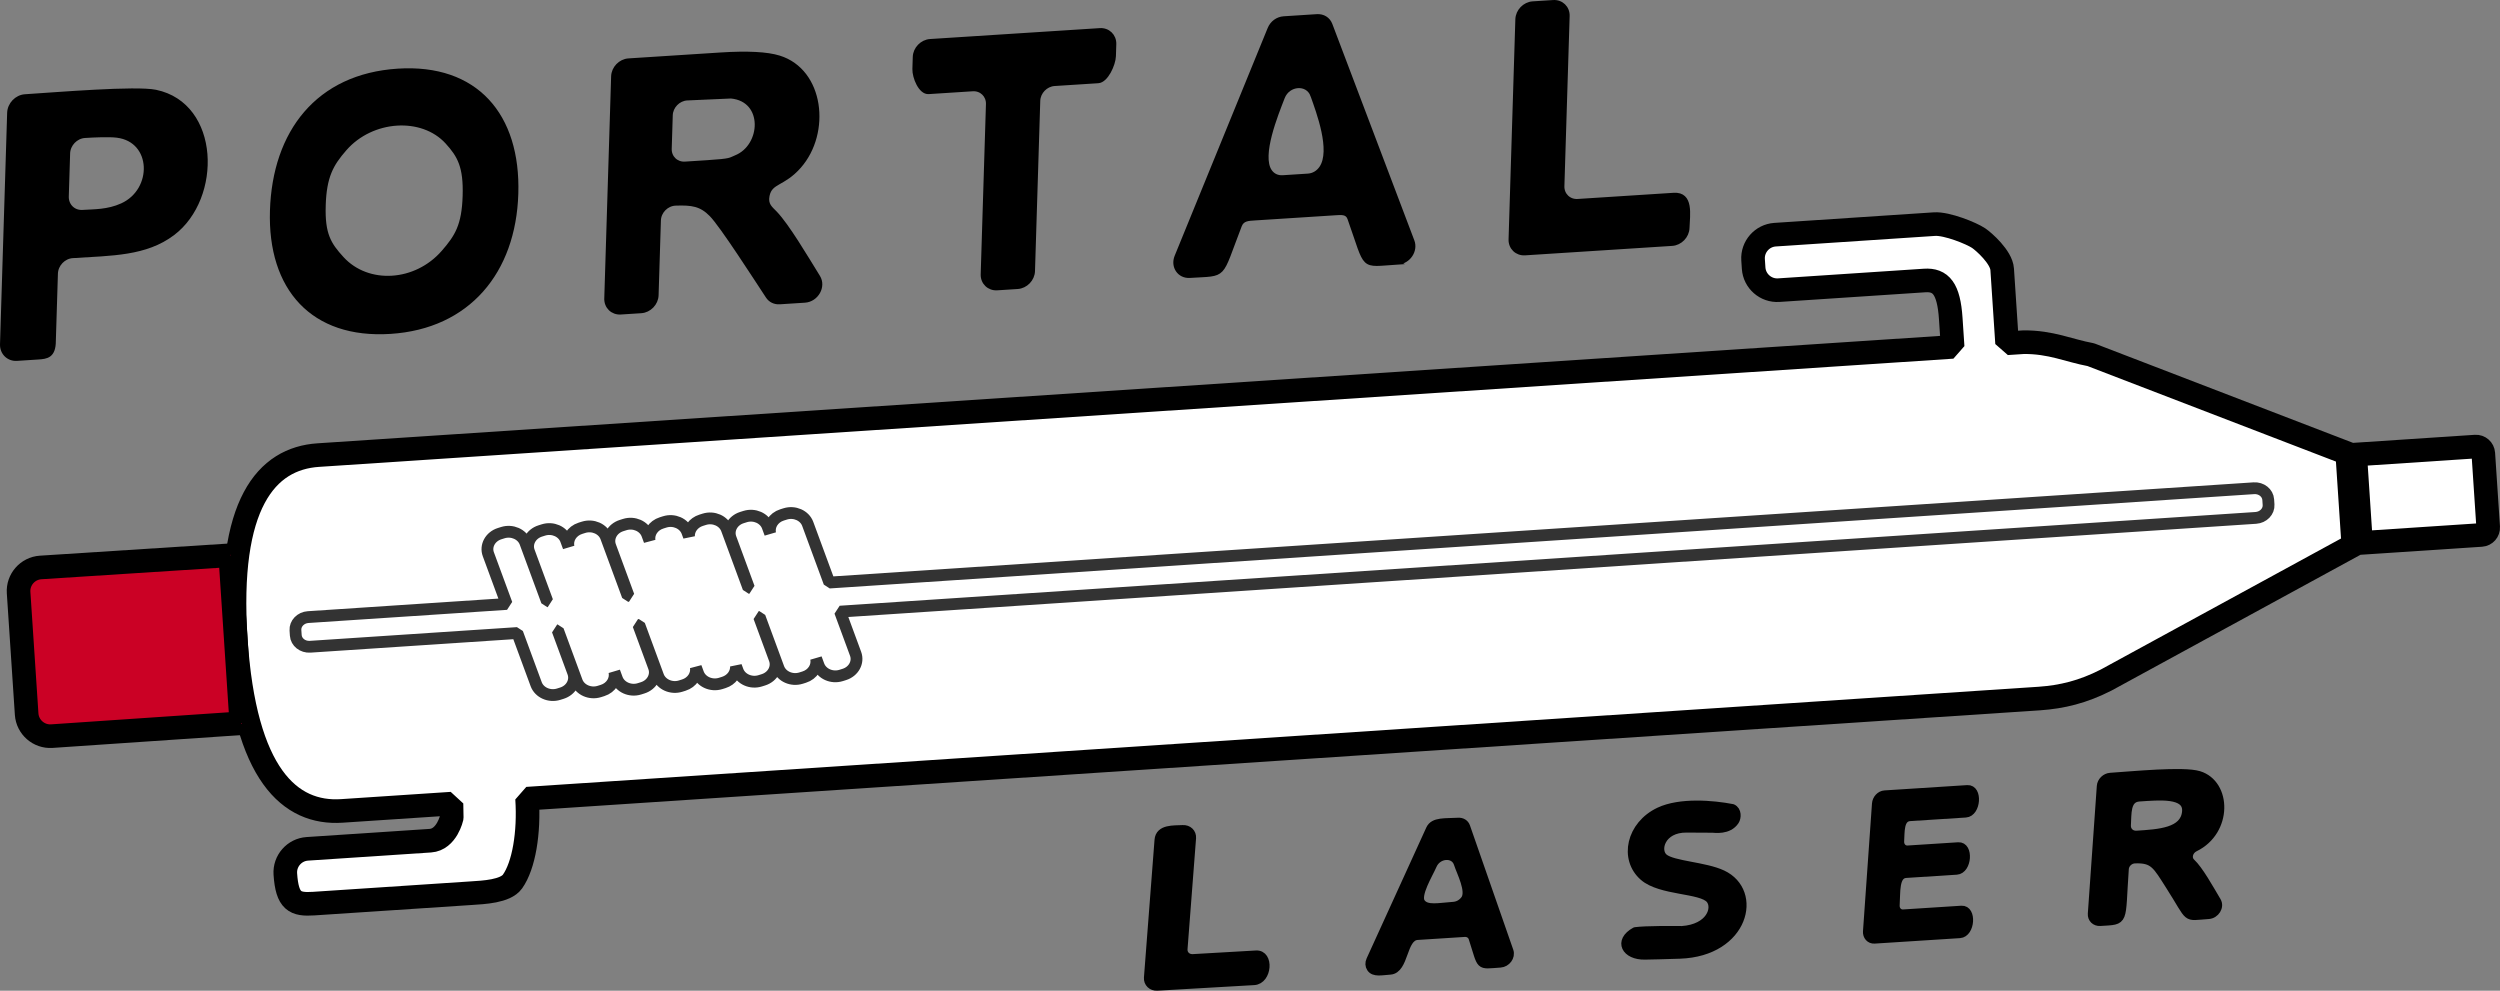
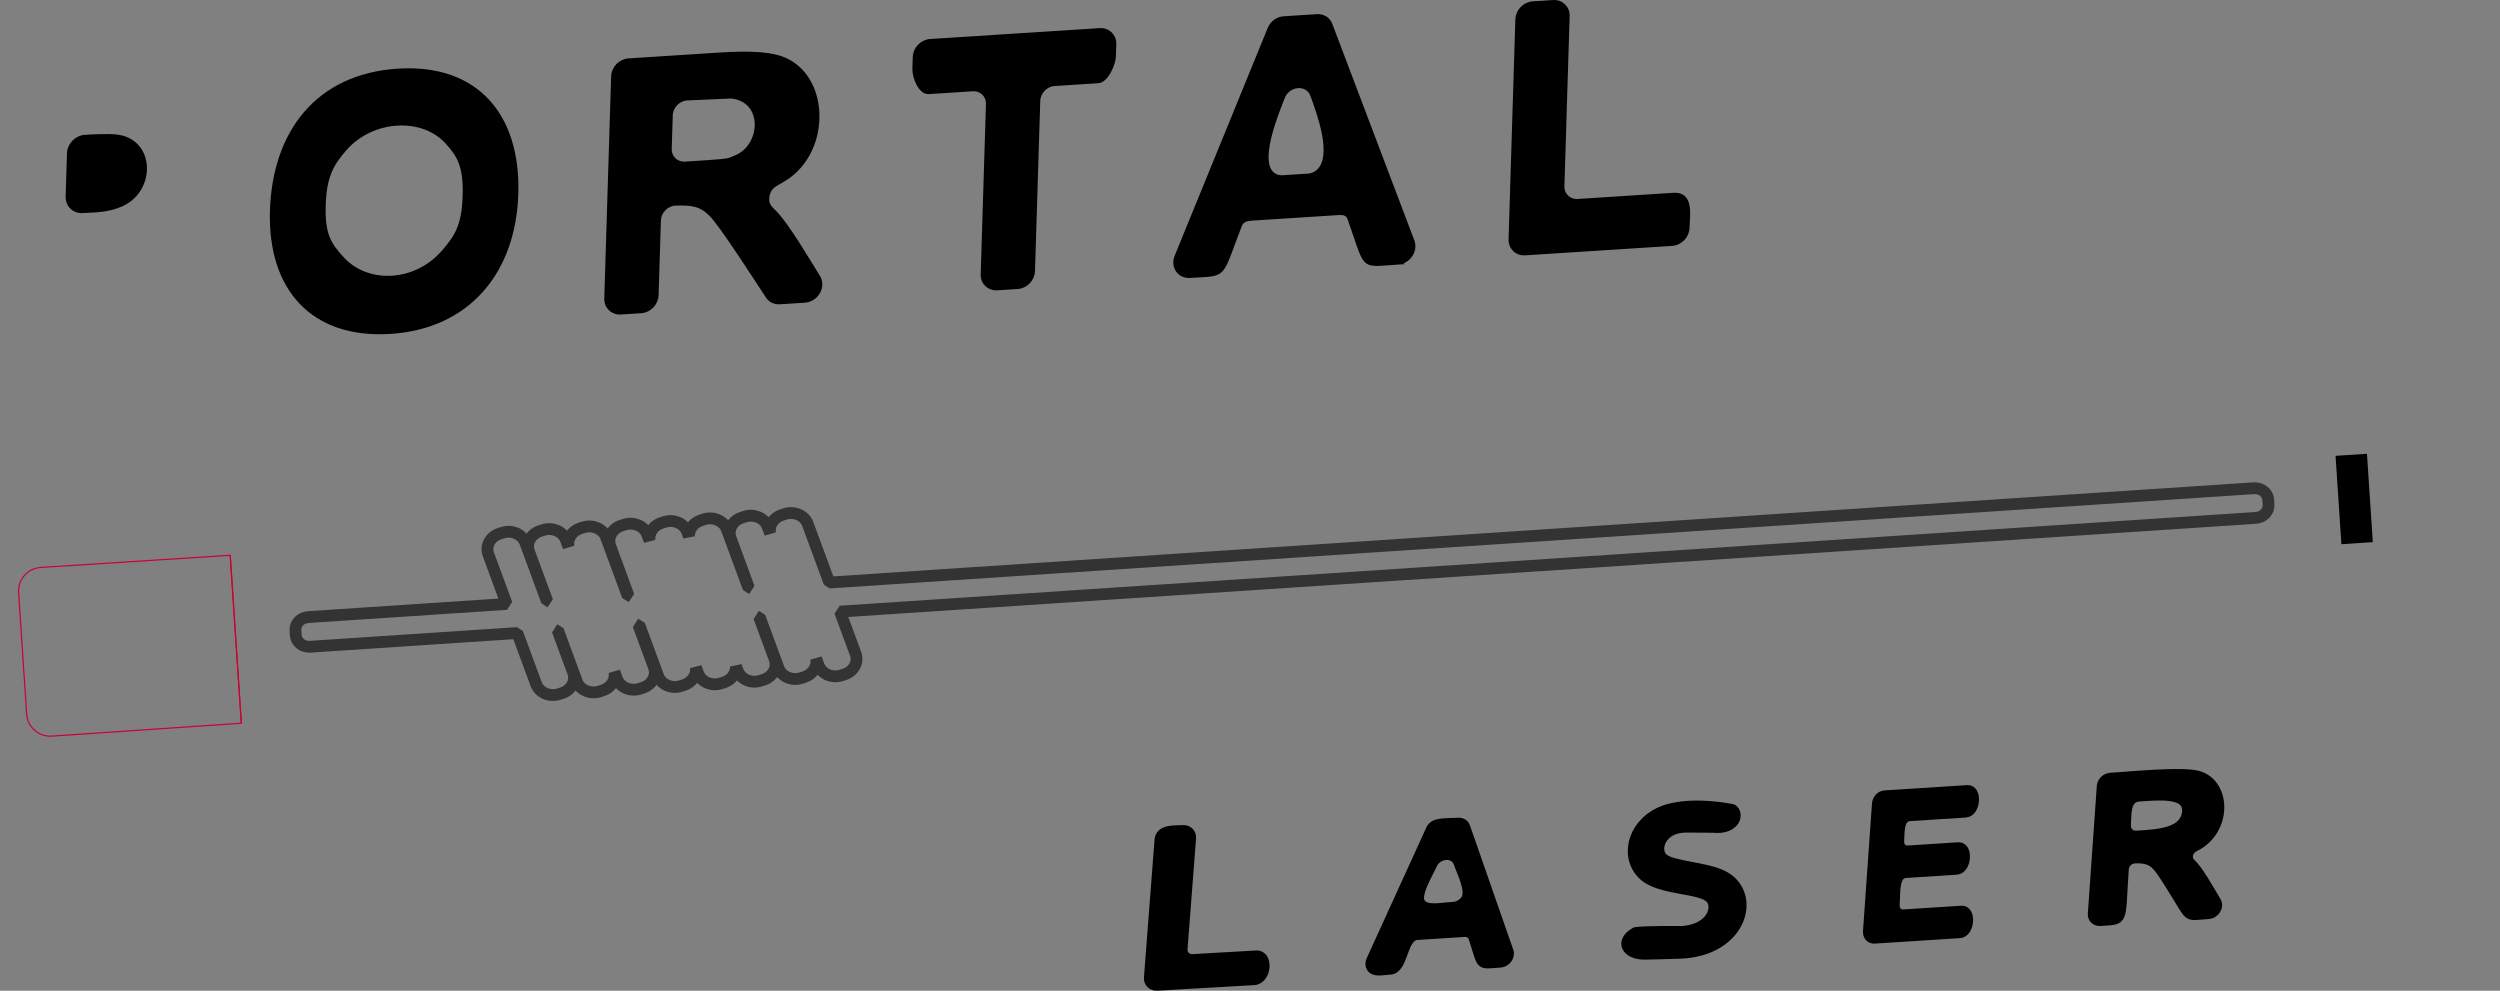
<svg xmlns="http://www.w3.org/2000/svg" xml:space="preserve" width="158.833mm" height="62.943mm" version="1.1" style="shape-rendering:geometricPrecision; text-rendering:geometricPrecision; image-rendering:optimizeQuality; fill-rule:evenodd; clip-rule:evenodd" viewBox="0 0 2842.61 1126.48">
  <rect x="0" y="0" width="2842.61" height="1126.48" fill="#808080" stroke="none" />
  <defs>
    <style type="text/css">
   
    .str4 {stroke:black;stroke-width:3.58;stroke-miterlimit:22.926}
    .str3 {stroke:black;stroke-width:35.79;stroke-linejoin:bevel;stroke-miterlimit:22.926}
    .str2 {stroke:#333333;stroke-width:13.42;stroke-linejoin:bevel;stroke-miterlimit:22.926}
    .str5 {stroke:black;stroke-width:8.95;stroke-linejoin:bevel;stroke-miterlimit:22.926}
    .str0 {stroke:black;stroke-width:26.85;stroke-linejoin:bevel;stroke-miterlimit:22.926}
    .str1 {stroke:#CC0033;stroke-width:1.36;stroke-linejoin:bevel;stroke-miterlimit:22.926}
    .fil1 {fill:none}
    .fil4 {fill:black}
    .fil3 {fill:black}
    .fil2 {fill:#CB0125}
    .fil0 {fill:white}
   
  </style>
  </defs>
  <g id="Слой_x0020_1">
-     <path class="fil0 str0" d="M268.08 726.85c10.2,154.07 61.63,199.11 120.58,195.2 0,0 124.7,-8.26 124.7,-8.26 0,0 0.28,15.84 0.28,15.84 0,0 -5.48,25.01 -24.4,26.27 0,0 -139.79,9.26 -139.79,9.26 -14.76,0.98 -26,13.81 -25.02,28.57 2.08,31.48 11.12,35.12 32.3,33.72 0,0 179.2,-11.86 179.2,-11.86 13.84,-0.92 38.78,-1.96 46.79,-13.21 12.9,-18.11 19.16,-55.49 16.6,-94.26 0,0 1719.38,-113.84 1719.38,-113.84 26.13,-1.84 49.58,-7.52 76.14,-21.06 0,0 285.3,-155.6 285.3,-155.6 0,0 141.25,-9.35 141.25,-9.35 4.58,-0.3 8.08,-4.3 7.78,-8.88 0,0 -5.55,-83.81 -5.55,-83.81 -0.3,-4.58 -4.3,-8.09 -8.88,-7.78 0,0 -141.25,9.35 -141.25,9.35 -98.69,-37.95 -197.38,-75.89 -296.08,-113.84 -25.51,-4.74 -45.3,-14.49 -76.52,-14.22 0,0 -18.76,1.24 -18.76,1.24 0,0 -5.57,-84.18 -5.57,-84.18 -0.92,-13.85 -20.89,-31.44 -26.79,-35.41 -8.04,-5.42 -36.07,-16.83 -50.21,-15.89 0,0 -181.21,12 -181.21,12 -14.76,0.98 -26,13.81 -25.02,28.57 0,0 0.63,9.49 0.63,9.49 0.98,14.76 13.81,26 28.57,25.02 0,0 165.78,-10.98 165.78,-10.98 18.57,-1.23 27.53,9.25 29.78,43.23 0,0 2.14,32.25 2.14,32.25 0,0 -1858.34,123.04 -1858.34,123.04 -58.95,3.9 -103.99,55.33 -93.79,209.4z" />
    <path class="fil1 str1" d="M261.76 631.35c0,0 -215.59,13.88 -215.59,13.88 -14.74,0.98 -26,13.83 -25.02,28.57 0,0 9.15,138.2 9.15,138.2 0.98,14.74 13.83,26 28.57,25.02 0,0 215.54,-14.66 215.54,-14.66 0,0 -12.65,-191.01 -12.65,-191.01z" />
    <path class="fil1 str1" d="M274.41 822.36c0,0 -12.65,-191.01 -12.65,-191.01 0,0 12.65,191.01 12.65,191.01z" />
    <g>
-       <path class="fil2" d="M261.76 631.35c0,0 -215.59,13.88 -215.59,13.88 -14.74,0.98 -26,13.83 -25.02,28.57 0,0 9.15,138.2 9.15,138.2 0.98,14.74 13.83,26 28.57,25.02 0,0 215.54,-14.66 215.54,-14.66l-12.65 -191.01zm12.65 191.01c0,0 -12.65,-191.01 -12.65,-191.01 0,0 12.65,191.01 12.65,191.01z" />
-       <path id="_1" class="fil1 str0" d="M261.76 631.35c0,0 -215.59,13.88 -215.59,13.88 -14.74,0.98 -26,13.83 -25.02,28.57 0,0 9.15,138.2 9.15,138.2 0.98,14.74 13.83,26 28.57,25.02 0,0 215.54,-14.66 215.54,-14.66m0 0c0,0 -12.65,-191.01 -12.65,-191.01 0,0 12.65,191.01 12.65,191.01z" />
-     </g>
+       </g>
    <path class="fil1 str2" d="M350.45 701.66c0,0 225.64,-14.94 225.64,-14.94 0,0 -20.83,-56.52 -20.83,-56.52 -3.52,-9.56 2.24,-20.09 12.8,-23.41 0,0 3.62,-1.14 3.62,-1.14 10.56,-3.32 22.09,1.78 25.61,11.33 0,0 24.58,66.71 24.58,66.71 0,0 0.45,-0.03 0.45,-0.03 0,0 -20.83,-56.52 -20.83,-56.52 -3.52,-9.56 2.24,-20.09 12.8,-23.41 0,0 3.62,-1.14 3.62,-1.14 10.56,-3.32 22.08,1.78 25.61,11.33 0,0 3,8.14 3,8.14 -2.06,-8.97 3.6,-18.27 13.41,-21.36 0,0 3.62,-1.14 3.62,-1.14 10.56,-3.32 22.09,1.78 25.61,11.33 0,0 24.58,66.71 24.58,66.71 0,0 1.01,-0.07 1.01,-0.07 0,0 -20.83,-56.52 -20.83,-56.52 -3.52,-9.56 2.24,-20.09 12.8,-23.41 0,0 3.62,-1.14 3.62,-1.14 10.56,-3.32 22.08,1.78 25.61,11.33 0,0 2.64,7.16 2.64,7.16 -1.44,-8.65 4.16,-17.39 13.61,-20.36 0,0 3.62,-1.14 3.62,-1.14 10.56,-3.32 22.09,1.78 25.61,11.33 0,0 1.96,5.3 1.96,5.3 -0.4,-8.01 5.05,-15.72 13.81,-18.48 0,0 3.62,-1.14 3.62,-1.14 10.56,-3.32 22.08,1.78 25.61,11.33 0,0 24.58,66.71 24.58,66.71 0,0 0.6,-0.04 0.6,-0.04 0,0 -20.83,-56.52 -20.83,-56.52 -3.52,-9.56 2.24,-20.09 12.8,-23.41 0,0 3.62,-1.14 3.62,-1.14 10.56,-3.32 22.09,1.78 25.61,11.33 0,0 2.95,8.02 2.95,8.02 -1.98,-8.93 3.68,-18.16 13.44,-21.23 0,0 3.62,-1.14 3.62,-1.14 10.56,-3.32 22.08,1.78 25.61,11.33 0,0 24.58,66.71 24.58,66.71 0,0 1619.76,-107.24 1619.76,-107.24 8.47,-0.56 15.81,5.27 16.32,12.96 0,0 0.38,5.76 0.38,5.76 0.51,7.69 -6,14.44 -14.47,15 0,0 -1609.81,106.58 -1609.81,106.58 0,0 17.69,48.01 17.69,48.01 3.52,9.56 -2.24,20.09 -12.8,23.41 0,0 -3.62,1.14 -3.62,1.14 -10.56,3.32 -22.08,-1.78 -25.61,-11.33 0,0 -2.95,-8.02 -2.95,-8.02 1.98,8.93 -3.68,18.16 -13.44,21.23 0,0 -3.62,1.14 -3.62,1.14 -10.56,3.32 -22.08,-1.78 -25.61,-11.33 0,0 -21.45,-58.2 -21.45,-58.2 0,0 -0.6,0.04 -0.6,0.04 0,0 17.69,48.01 17.69,48.01 3.52,9.56 -2.24,20.09 -12.8,23.41 0,0 -3.63,1.14 -3.63,1.14 -10.56,3.32 -22.08,-1.78 -25.61,-11.33 0,0 -1.95,-5.3 -1.95,-5.3 0.4,8.01 -5.05,15.72 -13.81,18.48 0,0 -3.62,1.14 -3.62,1.14 -10.56,3.32 -22.08,-1.78 -25.61,-11.33 0,0 -2.64,-7.16 -2.64,-7.16 1.44,8.65 -4.16,17.39 -13.61,20.36 0,0 -3.62,1.14 -3.62,1.14 -10.56,3.32 -22.08,-1.78 -25.61,-11.33 0,0 -21.45,-58.2 -21.45,-58.2 0,0 -1.02,0.07 -1.02,0.07 0,0 17.69,48.01 17.69,48.01 3.52,9.56 -2.24,20.09 -12.8,23.41 0,0 -3.62,1.14 -3.62,1.14 -10.56,3.32 -22.08,-1.78 -25.61,-11.33 0,0 -3,-8.14 -3,-8.14 2.06,8.96 -3.6,18.27 -13.41,21.36 0,0 -3.62,1.14 -3.62,1.14 -10.56,3.32 -22.08,-1.78 -25.61,-11.33 0,0 -21.45,-58.2 -21.45,-58.2 0,0 -0.45,0.03 -0.45,0.03 0,0 17.69,48.01 17.69,48.01 3.52,9.56 -2.24,20.09 -12.8,23.41 0,0 -3.62,1.14 -3.62,1.14 -10.56,3.32 -22.08,-1.78 -25.61,-11.33 0,0 -21.45,-58.2 -21.45,-58.2 0,0 -235.59,15.6 -235.59,15.6 -8.47,0.56 -15.81,-5.27 -16.32,-12.96 0,0 -0.38,-5.76 -0.38,-5.76 -0.51,-7.69 6,-14.44 14.47,-15z" />
    <path class="fil1 str3" d="M2673.48 517.13c0,0 6.65,100.48 6.65,100.48" />
    <path class="fil3 str4" d="M1717.09 272.17c0,0 7.72,-250.24 7.72,-250.24 0.3,-9.63 8.39,-17.99 18,-18.61 0,0 23.24,-1.49 23.24,-1.49 9.62,-0.62 17.22,6.74 16.92,16.37 0,0 -5.97,193.44 -5.97,193.44 -0.3,9.63 7.31,16.98 16.93,16.37 0,0 109.08,-7.01 109.08,-7.01 21.33,-1.37 16.7,23.48 16.25,38.19 -0.3,9.63 -8.39,17.99 -18.01,18.61 0,0 -167.24,10.75 -167.24,10.75 -9.62,0.62 -17.22,-6.73 -16.93,-16.36z" />
    <path class="fil3 str4" d="M1491.83 108.71c-5.23,-14.83 -26.74,-13.34 -32.76,2.26 -7.45,19.3 -26.67,66.12 -14.51,83.51 3.22,4.61 8.2,6.92 14.08,6.54 0,0 28.52,-1.83 28.52,-1.83 5.91,-0.38 11.07,-3.37 14.59,-8.45 13.42,-19.4 -3.38,-63.49 -9.91,-82.03zm97.74 190.31c-43.67,2.81 -34.7,8.35 -55.69,-50.51 -2.41,-6.76 -8.73,-5.97 -16.13,-5.49 0,0 -90.92,5.84 -90.92,5.84 -7.48,0.48 -13.84,0.6 -16.62,7.8 -23.61,61.14 -14.76,54.83 -57.34,57.57 -12.4,0.8 -20.34,-11.04 -15.55,-22.77 0,0 105.75,-258.95 105.75,-258.95 2.87,-7.03 9.27,-11.73 16.62,-12.21 0,0 37.67,-2.42 37.67,-2.42 7.29,-0.47 13.37,3.34 15.87,9.94 0,0 93.27,246.16 93.27,246.16 4.24,11.18 -4.48,24.23 -16.95,25.03z" />
    <path class="fil3 str4" d="M1116.88 311.95c0,0 5.98,-193.59 5.98,-193.59 0.3,-9.63 -7.31,-16.98 -16.93,-16.36 0,0 -50.11,3.22 -50.11,3.22 -9.62,0.62 -16.9,-17.19 -16.6,-26.82 0,0 0.42,-13.63 0.42,-13.63 0.3,-9.63 8.38,-17.99 18,-18.61 0,0 192.92,-12.4 192.92,-12.4 9.62,-0.62 17.22,6.73 16.93,16.37 0,0 -0.42,13.63 -0.42,13.63 -0.3,9.63 -8.71,28.45 -18.33,29.07 0,0 -49.71,3.19 -49.71,3.19 -9.62,0.62 -17.71,8.98 -18,18.61 0,0 -5.98,193.59 -5.98,193.59 -0.3,9.63 -8.38,17.99 -18,18.61 0,0 -23.24,1.49 -23.24,1.49 -9.62,0.62 -17.22,-6.73 -16.93,-16.37z" />
    <path class="fil3 str4" d="M778.91 185.54c0,0 25.46,-1.64 25.46,-1.64 27.81,-1.79 25.05,-2.8 32.07,-5.6 30.71,-12.25 33.76,-64.46 -5.3,-68.09l-49.97 2.21c-9.62,0.62 -17.71,8.98 -18,18.61 0,0 -1.18,38.13 -1.18,38.13 -0.3,9.63 7.31,16.99 16.92,16.37zm-90.04 153.91c0,0 7.8,-252.65 7.8,-252.65 0.3,-9.63 8.39,-17.99 18.01,-18.61 0,0 104.68,-6.73 104.68,-6.73 30.69,-1.97 52.94,-0.8 66.68,3.47 49.32,15.25 57.16,85.93 23.18,124.6 -18.58,21.15 -32.73,16.89 -36,33.01 -2.09,10.29 3.62,14.01 8.7,19.33 13.86,14.52 34.61,49.73 48.87,72.79 6.93,11.21 -1.88,26.83 -15.63,27.72 0,0 -28.44,1.83 -28.44,1.83 -6.03,0.39 -11.13,-2.07 -14.31,-6.89 -13.72,-20.8 -52.03,-80.56 -64.09,-92.85 -11.46,-11.68 -21.66,-13.1 -40.14,-12.44 -9.89,0.36 -18.19,8.72 -18.5,18.64 0,0 -2.63,85.06 -2.63,85.06 -0.3,9.63 -8.38,17.99 -18,18.61 0,0 -23.24,1.49 -23.24,1.49 -9.62,0.62 -17.22,-6.73 -16.93,-16.37z" />
    <path class="fil3 str4" d="M368.56 233.77c-1.01,32.6 6.17,43.86 20.71,59.75 29.14,31.84 83.23,28.59 114.38,-7.15 15.39,-17.66 23.15,-30.22 24.18,-63.63 1.02,-33.01 -5.84,-45.46 -19.81,-60.77 -28.35,-31.06 -85.11,-27.21 -115.54,7.69 -15.17,17.4 -22.91,30.97 -23.93,64.11zm-59.83 5.78c2.76,-89.3 52.06,-153.83 143.65,-159.71 89.07,-5.73 137.95,50.68 135.18,140.46 -2.75,89.05 -54.94,151.87 -143.58,157.57 -88.84,5.71 -137.99,-49.53 -135.25,-138.31z" />
-     <path class="fil3 str4" d="M77.94 174.48c0,0 -1.51,48.93 -1.51,48.93 -0.31,10.03 7.52,17.7 17.42,17.06 12.91,-0.83 28.57,-0.25 44.75,-7.61 36.98,-16.83 35.97,-72.95 -5.63,-78.08 -8.88,-1.1 -25.84,-0.36 -36.49,0.33 -9.91,0.64 -18.24,9.34 -18.55,19.37zm-76.14 217.01c0,0 8.12,-263.17 8.12,-263.17 0.31,-10.03 8.64,-18.74 18.55,-19.37 36.59,-2.35 125.96,-9.79 148.59,-5.1 71.6,14.85 73.83,121.3 19.74,162.09 -30.97,23.35 -69.23,22.89 -114.18,25.78 -9.91,0.64 -18.24,9.34 -18.55,19.37 0,0 -2.36,76.54 -2.36,76.54 0,17.81 -8.64,18.74 -18.55,19.37 0,0 -23.93,1.54 -23.93,1.54 -9.91,0.64 -17.74,-7.03 -17.43,-17.06z" />
+     <path class="fil3 str4" d="M77.94 174.48c0,0 -1.51,48.93 -1.51,48.93 -0.31,10.03 7.52,17.7 17.42,17.06 12.91,-0.83 28.57,-0.25 44.75,-7.61 36.98,-16.83 35.97,-72.95 -5.63,-78.08 -8.88,-1.1 -25.84,-0.36 -36.49,0.33 -9.91,0.64 -18.24,9.34 -18.55,19.37zm-76.14 217.01z" />
    <path class="fil4 str5" d="M1305.18 1111.7c0,0 12.04,-156.59 12.04,-156.59 1.04,-13.56 17.72,-11.91 27.63,-12.49 6.33,-0.37 11.12,4.25 10.65,10.28 0,0 -9.7,126.17 -9.7,126.17 -0.46,6.03 4.32,10.65 10.65,10.28 0,0 71.79,-4.14 71.79,-4.14 15.95,-0.92 13.61,29.5 -2.34,30.42 0,0 -110.07,6.35 -110.07,6.35 -6.32,0.37 -11.11,-4.25 -10.65,-10.28z" />
    <path class="fil4 str5" d="M1705.89 1095.71c-25.71,1.65 -20.55,4.83 -31.56,-28.97 -1.27,-3.88 -4.8,-6.15 -9.15,-5.87 0,0 -53.5,3.43 -53.5,3.43 -17.16,1.1 -13.91,38.34 -31.07,39.44 -9.79,0.63 -18.33,2.87 -22.16,-2.93 -1.78,-2.69 -1.93,-5.97 -0.45,-9.24 0,0 67.86,-148.85 67.86,-148.85 4.3,-9.42 17.54,-7.51 32.2,-8.45 4.28,-0.27 7.78,1.91 9.1,5.7 0,0 49.25,141.34 49.25,141.34 2.27,6.52 -3.27,13.93 -10.51,14.4zm-48.39 -113.7c-4.02,-12.49 -22.58,-11.21 -28.28,1.94 -4.49,10.36 -18.93,33.61 -13.23,42.04 5.87,8.69 20.59,4.94 36.52,3.92 5.1,-0.33 9.64,-2.85 12.84,-7.14 6.9,-9.25 -4.69,-30.93 -7.84,-40.75z" />
    <path class="fil4 str5" d="M1912.35 1057.44c32.39,-2.23 39.67,-25.11 31.89,-34.63 -9.81,-12 -56.18,-8.84 -75.6,-25.79 -23.4,-20.41 -15.08,-59.08 18.02,-74.64 23.51,-11.05 60.87,-8.03 83.24,-3.64 6.09,2.71 5.55,11.07 3.09,14.79 -7.63,11.52 -23.39,8.85 -26.05,8.84 -4.01,-0 -23.24,-0.08 -29.1,-0.16 -28.99,-0.4 -35.66,24.89 -25.62,33.02 10.33,8.36 46.34,9.25 66.35,18.64 42.44,19.94 25.6,89.2 -48.56,91.74 -20.86,0.71 -29.39,0.83 -39.64,1.05 -22.02,0.47 -31.65,-16.64 -11.11,-27.95 12.19,-1.66 43.48,-1.36 53.08,-1.29z" />
    <path class="fil4 str5" d="M2122.77 1058.99c0,0 10.22,-145.15 10.22,-145.15 0.39,-5.53 4.87,-10.31 9.96,-10.64 0,0 94.09,-6.03 94.09,-6.03 12.84,-0.82 10.87,27.1 -1.97,27.93 0,0 -63.29,4.06 -63.29,4.06 -11.91,0.76 -10.41,17.04 -11.13,27.24 -0.39,5.54 3.45,9.78 8.54,9.46 0,0 57.55,-3.69 57.55,-3.69 12.85,-0.82 10.88,27.1 -1.97,27.93 0,0 -57.55,3.69 -57.55,3.69 -12.75,0.82 -10.66,20.69 -11.69,35.32 -0.39,5.54 3.45,9.78 8.54,9.45 0,0 66.26,-4.25 66.26,-4.25 12.85,-0.82 10.88,27.1 -1.97,27.93 0,0 -97.06,6.22 -97.06,6.22 -5.09,0.33 -8.93,-3.92 -8.54,-9.46z" />
    <path class="fil4 str5" d="M2429.45 949.01c25.37,-1.63 54.09,-3.23 56.13,-26.05 1.89,-21.14 -31.43,-17.49 -53.16,-16.09 -15.05,0.96 -13.08,18.87 -13.95,31.36 -0.45,6.35 4.49,11.2 10.99,10.78zm-51.04 90.01c0,0 10.22,-145.15 10.22,-145.15 0.39,-5.53 5.33,-10.34 10.98,-10.7 24.81,-1.59 82.82,-7.44 100.66,-2.01 32.74,9.97 33.77,64.04 -4.6,82.74 -6.85,3.33 -9.02,11.95 -4.09,16.59 9.16,8.61 20.51,29.18 29.37,44.1 3.84,6.47 -1.74,15.42 -9.8,15.93 -28.32,1.82 -19.01,6.29 -44.17,-33.09 -15.16,-23.73 -18.19,-30.96 -39.63,-30.19 -5.76,0.21 -10.87,4.98 -11.27,10.72 -4.38,62.25 1.13,58.58 -28.1,60.45 -5.66,0.36 -9.96,-3.85 -9.57,-9.39z" />
  </g>
</svg>